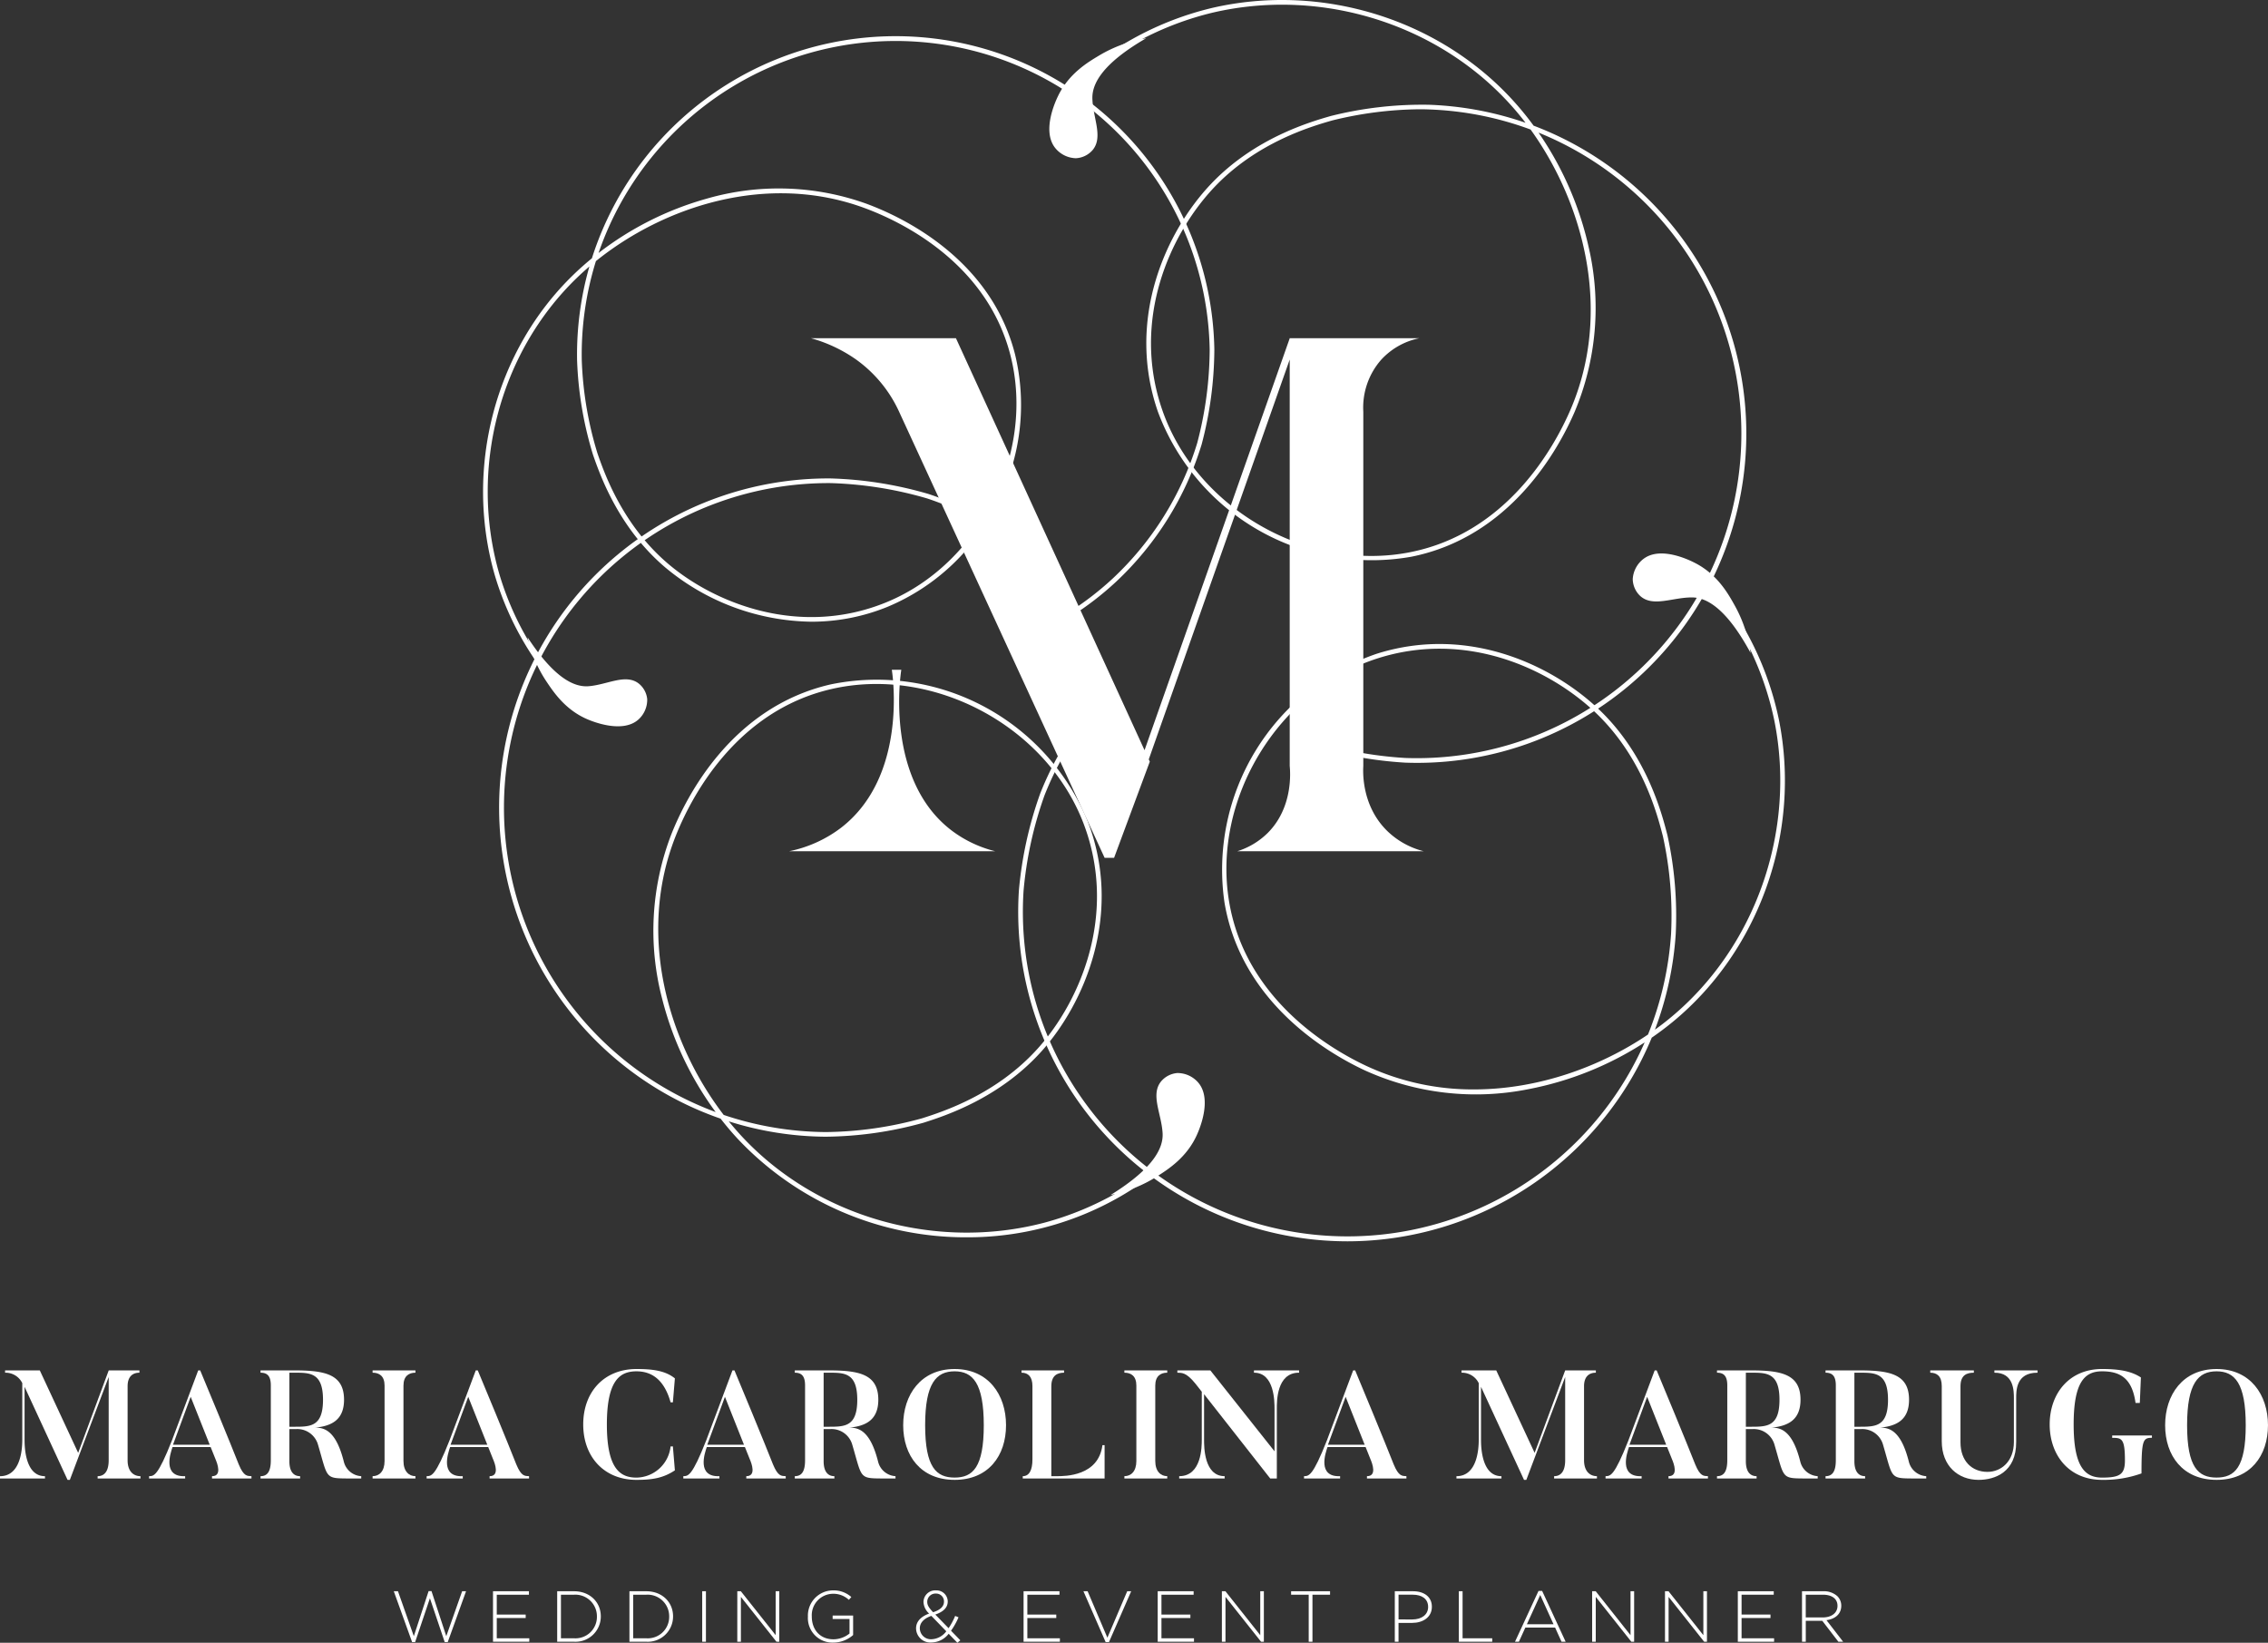
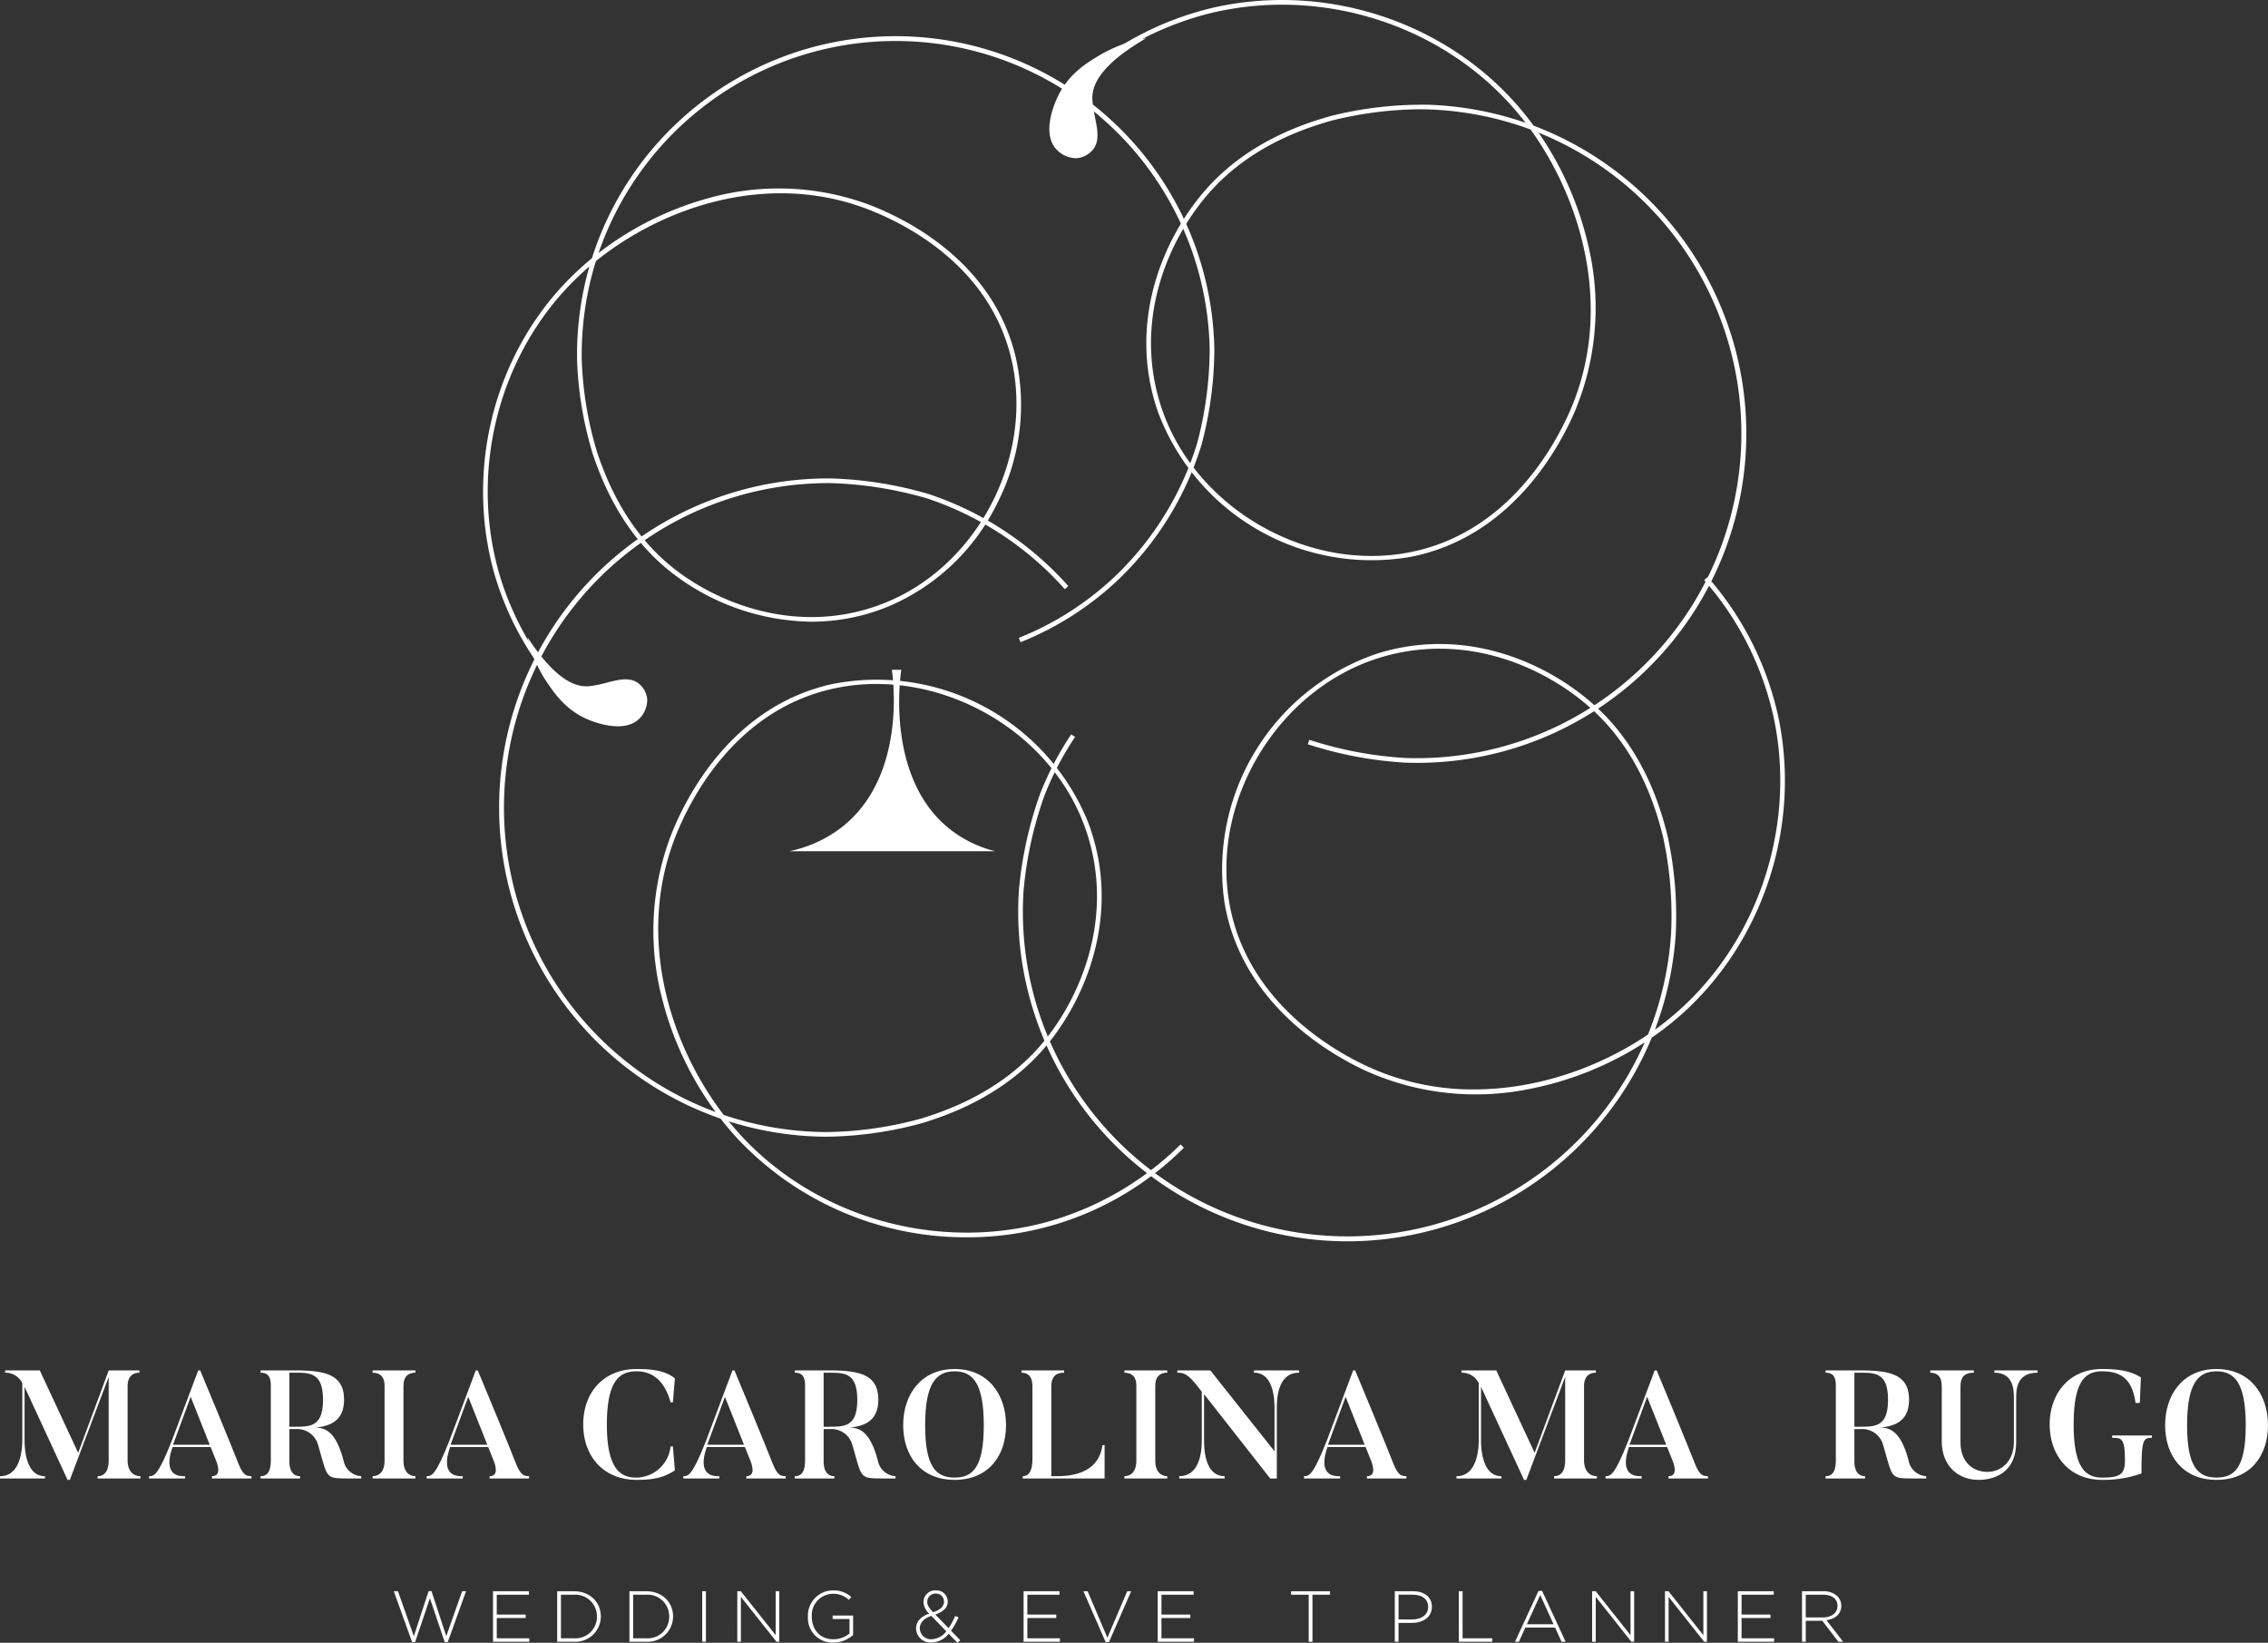
<svg xmlns="http://www.w3.org/2000/svg" width="529.244" height="383.327" viewBox="0 0 529.244 383.327">
  <rect x="0" y="0" width="529.244" height="383.327" fill="#333333" stroke="none" />
  <g id="LOGO" transform="translate(0 0.003)">
    <path id="Trazado_1" data-name="Trazado 1" d="M236.11,954h.977l3.7,10.489,3.448-10.52h.673l3.452,10.52,3.7-10.489h.911L248.7,965.867h-.708l-3.452-10.232-3.448,10.232h-.708Z" transform="translate(-144.218 -582.696)" fill="#fff" />
    <path id="Trazado_2" data-name="Trazado 2" d="M295.6,954.05h8.383v.809h-7.507v4.628h6.749v.81h-6.749v4.729h7.589v.806H295.6Z" transform="translate(-180.555 -582.745)" fill="#fff" />
    <path id="Trazado_3" data-name="Trazado 3" d="M334.956,954.859v10.166H338a5,5,0,0,0,5.351-5.052v-.031A5.034,5.034,0,0,0,338,954.859Zm-.876-.809H338c3.7,0,6.258,2.542,6.258,5.857v.035A5.9,5.9,0,0,1,338,965.831H334.08Z" transform="translate(-204.059 -582.745)" fill="#fff" />
    <path id="Trazado_4" data-name="Trazado 4" d="M378.276,954.859v10.166h3.047a5,5,0,0,0,5.351-5.052v-.031a5.034,5.034,0,0,0-5.351-5.083Zm-.876-.809h3.923c3.7,0,6.258,2.542,6.258,5.857v.035a5.9,5.9,0,0,1-6.258,5.888H377.4Z" transform="translate(-230.519 -582.745)" fill="#fff" />
    <path id="Trazado_5" data-name="Trazado 5" d="M421.03,954.05h.872v11.781h-.872Z" transform="translate(-257.169 -582.745)" fill="#fff" />
    <path id="Trazado_6" data-name="Trazado 6" d="M442.08,954.05h.825l8.13,10.251V954.05h.841v11.781h-.658l-8.3-10.465v10.465h-.841Z" transform="translate(-270.027 -582.745)" fill="#fff" />
    <path id="Trazado_7" data-name="Trazado 7" d="M484.41,959.656v-.031a5.882,5.882,0,0,1,5.822-6.095,6.185,6.185,0,0,1,4.308,1.549l-.572.658a5.3,5.3,0,0,0-3.787-1.413,5,5,0,0,0-4.865,5.266v.035c0,3.047,1.9,5.32,5.052,5.32a6.042,6.042,0,0,0,3.752-1.35v-3.382h-3.939v-.806h4.779v4.542a7.063,7.063,0,0,1-4.628,1.767A5.74,5.74,0,0,1,484.41,959.656Z" transform="translate(-295.882 -582.427)" fill="#fff" />
    <path id="Trazado_8" data-name="Trazado 8" d="M555.775,956.157v-.035a1.828,1.828,0,0,0-1.868-1.849,1.926,1.926,0,0,0-2.039,1.9v.031c0,.74.319,1.312,1.366,2.425C554.915,958.091,555.775,957.266,555.775,956.157Zm.537,6.92-3.483-3.6c-1.868.638-2.693,1.732-2.693,2.876v.035a2.584,2.584,0,0,0,2.759,2.542A4.527,4.527,0,0,0,556.312,963.077Zm.556.572a5.145,5.145,0,0,1-3.989,2.036,3.342,3.342,0,0,1-3.619-3.265v-.035c0-1.584,1.129-2.744,3.047-3.448a3.891,3.891,0,0,1-1.315-2.693v-.035a2.745,2.745,0,0,1,2.946-2.678,2.617,2.617,0,0,1,2.713,2.561v.031c0,1.467-1.094,2.425-2.9,3.047l3.094,3.18a15.176,15.176,0,0,0,1.533-2.861l.79.319a16.246,16.246,0,0,1-1.751,3.133l2.172,2.238-.689.572-2.035-2.1Z" transform="translate(-335.493 -582.427)" fill="#fff" />
    <path id="Trazado_9" data-name="Trazado 9" d="M613.72,954.05H622.1v.809H614.6v4.628h6.749v.81H614.6v4.729h7.593v.806H613.72Z" transform="translate(-374.866 -582.745)" fill="#fff" />
    <path id="Trazado_10" data-name="Trazado 10" d="M649.61,954.05h.977l4.612,10.839,4.628-10.839h.926l-5.184,11.866h-.774Z" transform="translate(-396.788 -582.745)" fill="#fff" />
    <path id="Trazado_11" data-name="Trazado 11" d="M694.14,954.05h8.383v.809h-7.507v4.628h6.749v.81h-6.749v4.729h7.593v.806H694.14Z" transform="translate(-423.987 -582.745)" fill="#fff" />
-     <path id="Trazado_12" data-name="Trazado 12" d="M732.62,954.05h.825l8.13,10.251V954.05h.841v11.781h-.654l-8.3-10.465v10.465h-.841Z" transform="translate(-447.491 -582.745)" fill="#fff" />
    <path id="Trazado_13" data-name="Trazado 13" d="M778.236,954.859H774.13v-.809h9.088v.809h-4.106v10.971h-.876Z" transform="translate(-472.846 -582.745)" fill="#fff" />
    <path id="Trazado_14" data-name="Trazado 14" d="M840.406,960.631c2.187,0,3.67-1.144,3.67-2.9V957.7c0-1.868-1.448-2.845-3.569-2.845h-3.331v5.772ZM836.3,954.05h4.273c2.592,0,4.378,1.331,4.378,3.6v.035c0,2.471-2.141,3.752-4.6,3.752h-3.18v4.394H836.3Z" transform="translate(-510.82 -582.745)" fill="#fff" />
    <path id="Trazado_15" data-name="Trazado 15" d="M874.69,954.05h.876v10.975h6.92v.806h-7.8Z" transform="translate(-534.269 -582.745)" fill="#fff" />
    <path id="Trazado_16" data-name="Trazado 16" d="M917.36,961.616l-3.1-6.819-3.114,6.819Zm-3.5-7.776h.84l5.488,11.863h-.961l-1.495-3.3h-6.951l-1.5,3.3h-.911Z" transform="translate(-554.841 -582.616)" fill="#fff" />
    <path id="Trazado_17" data-name="Trazado 17" d="M954.63,954.05h.829l8.126,10.251V954.05h.841v11.781h-.654l-8.3-10.465v10.465h-.844Z" transform="translate(-583.097 -582.745)" fill="#fff" />
    <path id="Trazado_18" data-name="Trazado 18" d="M998.3,954.05h.825l8.13,10.251V954.05h.841v11.781h-.658l-8.294-10.465v10.465H998.3Z" transform="translate(-609.771 -582.745)" fill="#fff" />
    <path id="Trazado_19" data-name="Trazado 19" d="M1041.97,954.05h8.383v.809h-7.507v4.628h6.748v.81h-6.748v4.729h7.589v.806h-8.465Z" transform="translate(-636.445 -582.745)" fill="#fff" />
    <path id="Trazado_20" data-name="Trazado 20" d="M1085.3,960.16c1.965,0,3.433-.992,3.433-2.693v-.035c0-1.58-1.245-2.573-3.382-2.573h-4.024v5.3Zm-4.849-6.11h4.947a4.632,4.632,0,0,1,3.316,1.164,3.1,3.1,0,0,1,.9,2.187v.031c0,1.969-1.467,3.1-3.452,3.367l3.888,5.036h-1.109l-3.756-4.884h-3.853v4.884h-.876Z" transform="translate(-659.949 -582.745)" fill="#fff" />
    <path id="Trazado_21" data-name="Trazado 21" d="M32.782,846.316v.537h-10v-.537c1.506,0,2.58-1.039,2.58-3.728V823.171L16.3,847.176h-.537L5.733,825.463v12.4c0,2.078.284,8.457,4.764,8.457v.537H0v-.537c4.873,0,5.2-6.414,5.2-8.457V824.607a4.328,4.328,0,0,0-4.013-2.436v-.541h8.1l8.955,19.242,7.13-19.242h7.165v.541c-1.541,0-2.759.856-2.759,3.152v17.264C29.769,845.277,31.24,846.316,32.782,846.316Z" transform="translate(0 -501.861)" fill="#fff" />
    <path id="Trazado_22" data-name="Trazado 22" d="M103.531,838.972,99.09,827.795l-4.122,11.177Zm9.745,7.881h-9.208v-.537c2.362,0,1.253-2.938.825-3.942l-1.148-2.864H94.86c-.5,1.432-2.4,7.021,2.938,6.807v.537H89.38v-.537c1.144-.035,2.043,0,5.336-8.348l6.13-16.338h.463c6.593,15.8,8.994,21.927,8.994,21.927,1.179,2.868,2,2.689,2.973,2.759v.537Z" transform="translate(-54.594 -501.861)" fill="#fff" />
    <path id="Trazado_23" data-name="Trazado 23" d="M164.056,822.171h-1.113v12.61h1.113c3.795,0,6.733,0,6.733-6.3C170.789,822.1,167.707,822.171,164.056,822.171Zm15.653,24.682H176.7c-5.519-.035-4.764-.035-7.056-7.811a5.029,5.029,0,0,0-5.017-3.725h-1.685v7.488c0,2.471,1,3.51,2.51,3.51v.537H156.21v-.537c1.541,0,2.4-1,2.4-3.728V825.14c0-2.218-.825-2.969-2.4-2.969v-.541h7.846c7.126,0,11.641.86,11.641,6.846,0,4.62-2.794,6.161-6.842,6.519,2.366-.07,5.017.825,6.807,7.99a4.45,4.45,0,0,0,4.048,3.331Z" transform="translate(-95.415 -501.861)" fill="#fff" />
    <path id="Trazado_24" data-name="Trazado 24" d="M233.4,821.63v.537c-1.541,0-2.794.79-2.794,3.012v17.591c0,2.432,1.288,3.545,2.794,3.545v.537h-10v-.537c1.541,0,2.794-1.113,2.794-3.545V825.179c0-2.222-1.218-3.012-2.794-3.012v-.537Z" transform="translate(-136.455 -501.861)" fill="#fff" />
    <path id="Trazado_25" data-name="Trazado 25" d="M269.955,838.972l-4.445-11.177-4.122,11.177Zm9.745,7.881h-9.208v-.537c2.362,0,1.253-2.938.821-3.942l-1.144-2.864h-8.885c-.5,1.432-2.4,7.021,2.938,6.807v.537H255.8v-.537c1.148-.035,2.043,0,5.34-8.348l6.126-16.338h.467c6.593,15.8,8.99,21.927,8.99,21.927,1.183,2.868,2.008,2.689,2.977,2.759v.537Z" transform="translate(-156.245 -501.861)" fill="#fff" />
    <path id="Trazado_26" data-name="Trazado 26" d="M370.613,838.865l.467,5.589c-2.65,1.755-5.122,2.222-8.959,2.222-7.554,0-12.431-5.375-12.431-12.933,0-7.6,4.877-12.933,12.431-12.933,3.693,0,6.7.358,8.959,2.183l-.467,5.589h-.537c-1.5-5.375-4.48-7.235-7.955-7.235-3.869,0-6.912,2.078-6.912,12.4,0,10.423,3.152,12.4,6.912,12.4a8.131,8.131,0,0,0,7.955-7.274Z" transform="translate(-213.594 -501.36)" fill="#fff" />
    <path id="Trazado_27" data-name="Trazado 27" d="M423.861,838.972l-4.441-11.177L415.3,838.972Zm9.745,7.881h-9.2v-.537c2.362,0,1.253-2.938.821-3.942l-1.148-2.864H415.19c-.5,1.432-2.4,7.021,2.942,6.807v.537H409.71v-.537c1.148-.035,2.043,0,5.34-8.348l6.126-16.338h.467c6.589,15.8,8.99,21.927,8.99,21.927,1.183,2.868,2,2.689,2.973,2.759v.537Z" transform="translate(-250.255 -501.861)" fill="#fff" />
    <path id="Trazado_28" data-name="Trazado 28" d="M484.386,822.171h-1.113v12.61h1.113c3.8,0,6.737,0,6.737-6.3C491.123,822.1,488.041,822.171,484.386,822.171Zm15.657,24.682h-3.008c-5.519-.035-4.768-.035-7.06-7.811a5.024,5.024,0,0,0-5.017-3.725h-1.685v7.488c0,2.471,1.008,3.51,2.51,3.51v.537H476.54v-.537c1.541,0,2.4-1,2.4-3.728V825.14c0-2.218-.825-2.969-2.4-2.969v-.541h7.846c7.13,0,11.645.86,11.645,6.846,0,4.62-2.794,6.161-6.842,6.519,2.362-.07,5.013.825,6.807,7.99a4.451,4.451,0,0,0,4.048,3.331Z" transform="translate(-291.075 -501.861)" fill="#fff" />
    <path id="Trazado_29" data-name="Trazado 29" d="M553.533,821.347c-4.266,0-6.877,2.759-6.877,12.575,0,9.85,2.611,12.217,6.877,12.217,4.227,0,6.807-2.366,6.807-12.217C560.34,824.106,557.759,821.347,553.533,821.347Zm0,25.328c-7.885,0-12-5.628-12-12.754,0-7.1,4.118-13.112,12-13.112s12,6.017,12,13.112C565.535,841.048,561.414,846.676,553.533,846.676Z" transform="translate(-330.772 -501.36)" fill="#fff" />
    <path id="Trazado_30" data-name="Trazado 30" d="M631.882,839.077v7.776h-19.1v-.537c1.545,0,2.261-1.471,2.261-3.907V825.285c0-2.183-1-3.117-2.545-3.117v-.537h9.924v.537c-1.541,0-2.973.611-2.973,3.191v20.958h1.288c1.934,0,9.71,0,10.64-7.239Z" transform="translate(-374.121 -501.861)" fill="#fff" />
    <path id="Trazado_31" data-name="Trazado 31" d="M684.168,821.63v.537c-1.541,0-2.794.79-2.794,3.012v17.591c0,2.432,1.288,3.545,2.794,3.545v.537h-10v-.537c1.541,0,2.794-1.113,2.794-3.545V825.179c0-2.222-1.218-3.012-2.794-3.012v-.537Z" transform="translate(-411.789 -501.861)" fill="#fff" />
    <path id="Trazado_32" data-name="Trazado 32" d="M734.341,821.63v.537c-5.3-.035-5.2,6.811-5.2,8.457v16.229H727.6l-15.439-19.67v10.605c0,1.611-.035,8.527,4.8,8.527v.537H706.358v-.537c5.27,0,5.27-6.916,5.27-8.527V826.612l-1.436-1.829c-2.292-2.864-3.331-2.541-4.262-2.615v-.537h7.7l14.976,18.884v-9.889c0-1.646,0-8.492-4.8-8.457v-.537Z" transform="translate(-431.189 -501.861)" fill="#fff" />
    <path id="Trazado_33" data-name="Trazado 33" d="M796.021,838.972l-4.441-11.177-4.122,11.177Zm9.745,7.881h-9.208v-.537c2.366,0,1.253-2.938.825-3.942l-1.144-2.864h-8.885c-.5,1.432-2.4,7.021,2.935,6.807v.537H781.87v-.537c1.148-.035,2.043,0,5.34-8.348l6.126-16.338h.467c6.589,15.8,8.99,21.927,8.99,21.927,1.183,2.868,2.008,2.689,2.973,2.759v.537Z" transform="translate(-477.573 -501.861)" fill="#fff" />
    <path id="Trazado_34" data-name="Trazado 34" d="M906.052,846.316v.537h-9.994v-.537c1.506,0,2.58-1.039,2.58-3.728V823.171l-9.064,24.005h-.537L879,825.463v12.4c0,2.078.288,8.457,4.768,8.457v.537h-10.5v-.537c4.876,0,5.2-6.414,5.2-8.457V824.607a4.325,4.325,0,0,0-4.013-2.436v-.541h8.1l8.955,19.242,7.13-19.242H905.8v.541c-1.541,0-2.759.856-2.759,3.152v17.264C903.043,845.277,904.51,846.316,906.052,846.316Z" transform="translate(-533.401 -501.861)" fill="#fff" />
    <path id="Trazado_35" data-name="Trazado 35" d="M976.811,838.972l-4.445-11.177-4.118,11.177Zm9.745,7.881h-9.208v-.537c2.363,0,1.253-2.938.825-3.942l-1.148-2.864H968.14c-.5,1.432-2.4,7.021,2.938,6.807v.537H962.66v-.537c1.144-.035,2.043,0,5.336-8.348l6.13-16.338h.463c6.593,15.8,8.994,21.927,8.994,21.927,1.179,2.868,2,2.689,2.973,2.759v.537Z" transform="translate(-588.002 -501.861)" fill="#fff" />
-     <path id="Trazado_36" data-name="Trazado 36" d="M1037.332,822.171h-1.109v12.61h1.109c3.8,0,6.737,0,6.737-6.3C1044.069,822.1,1040.987,822.171,1037.332,822.171Zm15.657,24.682h-3.009c-5.519-.035-4.764-.035-7.056-7.811a5.026,5.026,0,0,0-5.017-3.725h-1.685v7.488c0,2.471,1,3.51,2.51,3.51v.537h-9.243v-.537c1.537,0,2.4-1,2.4-3.728V825.14c0-2.218-.825-2.969-2.4-2.969v-.541h7.842c7.13,0,11.645.86,11.645,6.846,0,4.62-2.794,6.161-6.842,6.519,2.362-.07,5.017.825,6.807,7.99a4.451,4.451,0,0,0,4.048,3.331Z" transform="translate(-628.822 -501.861)" fill="#fff" />
    <path id="Trazado_37" data-name="Trazado 37" d="M1102.416,822.171H1101.3v12.61h1.113c3.795,0,6.733,0,6.733-6.3C1109.149,822.1,1106.067,822.171,1102.416,822.171Zm15.653,24.682h-3.009c-5.519-.035-4.764-.035-7.056-7.811a5.026,5.026,0,0,0-5.017-3.725H1101.3v7.488c0,2.471,1,3.51,2.506,3.51v.537h-9.239v-.537c1.537,0,2.4-1,2.4-3.728V825.14c0-2.218-.825-2.969-2.4-2.969v-.541h7.846c7.126,0,11.641.86,11.641,6.846,0,4.62-2.794,6.161-6.842,6.519,2.362-.07,5.017.825,6.807,7.99a4.45,4.45,0,0,0,4.048,3.331Z" transform="translate(-668.573 -501.861)" fill="#fff" />
    <path id="Trazado_38" data-name="Trazado 38" d="M1160.035,838.147V825.285c0-2.292-1.113-3.114-2.685-3.114v-.541h10.173v.541c-1.541,0-3.117.463-3.117,3.152v13.112c0,4.336,2.651,6.877,6.3,6.877,3.187,0,6.161-2.436,6.161-6.986V828.153c0-1.72,0-6.021-4.55-5.982v-.541h10.068v.541c-5.052-.039-4.982,4.262-4.982,5.982v10.174c.039,7.06-4.978,8.85-8.776,8.85C1163.9,847.176,1160.035,843.989,1160.035,838.147Z" transform="translate(-706.92 -501.861)" fill="#fff" />
    <path id="Trazado_39" data-name="Trazado 39" d="M1252.817,836.319v.541c-2.074,0-2.432.5-2.432,8.309a26.027,26.027,0,0,1-9.208,1.506c-7.741,0-12.217-5.8-12.217-12.933s4.476-12.933,12.217-12.933c4.013,0,6.842.5,9.064,1.969l-.249,5.947h-1c-.79-5.768-3.584-7.379-7.811-7.379-4.083,0-6.628,2.541-6.628,12.4s2.615,12.4,6.628,12.4c4.192,0,5.336-.755,5.336-4.013,0-5.126-.751-5.266-2.974-5.266v-.541Z" transform="translate(-750.66 -501.36)" fill="#fff" />
    <path id="Trazado_40" data-name="Trazado 40" d="M1310.182,821.347c-4.265,0-6.877,2.759-6.877,12.575,0,9.85,2.611,12.217,6.877,12.217,4.227,0,6.807-2.366,6.807-12.217C1316.99,824.106,1314.409,821.347,1310.182,821.347Zm0,25.328c-7.881,0-12-5.628-12-12.754,0-7.1,4.121-13.112,12-13.112s12,6.017,12,13.112C1322.185,841.048,1318.064,846.676,1310.182,846.676Z" transform="translate(-792.941 -501.36)" fill="#fff" />
    <path id="Trazado_41" data-name="Trazado 41" d="M723.63,25.494a87.707,87.707,0,0,0-20.343,2.615c-4.779,1.378-17.494,5.044-27.469,15.548C665.609,54.411,656.3,74.489,663.664,95.7c7.99,23.005,33.926,37.876,57.818,33.151,22.756-4.5,33.735-24.71,37.4-33.186,9.994-23.133,2.935-48.5-9.282-65.442a75.775,75.775,0,0,0-23.686-4.686c-.763-.031-1.526-.043-2.281-.043Zm-.436,152.512q-1.448,0-2.9-.054a90.606,90.606,0,0,1-22.69-4.289l.358-1.031a89.431,89.431,0,0,0,22.375,4.231,75.75,75.75,0,0,0,31.12-145.919,76.225,76.225,0,0,1,11.7,26.749A62.547,62.547,0,0,1,759.879,96.1c-3.728,8.636-14.922,29.22-38.183,33.821a53.209,53.209,0,0,1-59.064-33.86c-7.523-21.674,1.973-42.177,12.4-53.152,10.177-10.718,23.1-14.447,27.963-15.848a87.435,87.435,0,0,1,22.958-2.615,77.2,77.2,0,0,1,22.472,4.2q-1.319-1.722-2.7-3.308c-17-19.541-44.543-28.345-70.175-22.425a71.758,71.758,0,0,0-32.326,17.346l-.74-.8A72.881,72.881,0,0,1,675.3,1.843c26.017-6.009,53.985,2.931,71.245,22.772q1.967,2.259,3.756,4.705a76.829,76.829,0,0,1-27.107,148.686Z" transform="translate(-392.433 0)" fill="#fff" />
    <path id="Trazado_42" data-name="Trazado 42" d="M651.763,22.92c-10.489,6.075-12.641,10.8-12.555,14.069.125,4.542,2.611,9.064.008,12.08a5.529,5.529,0,0,1-3.857,1.849,6.417,6.417,0,0,1-4.822-2.386c-3.238-4.051.21-11.2.666-12.139,2.518-5.223,6.865-7.819,9.6-9.453A31.639,31.639,0,0,1,651.763,22.92Z" transform="translate(-384.299 -14.002)" fill="#fff" />
    <path id="Trazado_43" data-name="Trazado 43" d="M351.673,435.366a76.02,76.02,0,0,0,23.815,4,86.525,86.525,0,0,0,22.542-3.23c4.733-1.514,17.338-5.546,27-16.338,9.893-11.041,18.615-31.384,10.64-52.373-8.652-22.764-35.008-36.876-58.756-31.458-22.616,5.161-33,25.675-36.417,34.257C331.178,393.629,338.97,418.79,351.673,435.366Zm56.736,28.559a73.084,73.084,0,0,1-53.522-23.044q-2.055-2.224-3.931-4.643a76.809,76.809,0,0,1,25.722-149.391,90.467,90.467,0,0,1,22.807,3.631,75.573,75.573,0,0,1,32.6,21.475l-.81.728a74.569,74.569,0,0,0-32.128-21.168,89.445,89.445,0,0,0-22.48-3.577A75.748,75.748,0,0,0,349.8,434.7,76.1,76.1,0,0,1,337.323,408.3a62.552,62.552,0,0,1,2.16-38.483c3.479-8.745,14.069-29.645,37.191-34.918a53.211,53.211,0,0,1,60.017,32.135c8.15,21.444-.751,42.215-10.847,53.486-9.866,11.01-22.67,15.108-27.492,16.653a87.55,87.55,0,0,1-22.873,3.277,76.484,76.484,0,0,1-22.62-3.584q1.384,1.7,2.829,3.273c17.556,19.039,45.349,27.041,70.8,20.378A71.738,71.738,0,0,0,458.3,442.242l.763.782a71.319,71.319,0,0,1-50.649,20.9Z" transform="translate(-182.799 -175.209)" fill="#fff" />
-     <path id="Trazado_44" data-name="Trazado 44" d="M665.89,671.8c10.306-6.379,12.322-11.166,12.139-14.427-.253-4.538-2.872-8.986-.358-12.077a5.521,5.521,0,0,1,3.8-1.958,6.406,6.406,0,0,1,4.888,2.246c3.355,3.954.117,11.2-.311,12.151-2.37,5.293-6.64,8.013-9.321,9.726A31.715,31.715,0,0,1,665.89,671.8Z" transform="translate(-406.732 -392.955)" fill="#fff" />
    <path id="Trazado_45" data-name="Trazado 45" d="M708.8,362.684a47.3,47.3,0,0,0-14.264,2.2c-23.231,7.305-38.861,32.789-34.84,56.814,3.826,22.877,23.7,34.447,32.065,38.359a58.792,58.792,0,0,0,25.064,5.468c15.011,0,29.52-5.293,40.624-12.812a75.909,75.909,0,0,0,5.383-23.538,86.4,86.4,0,0,0-1.9-22.694c-1.234-4.818-4.526-17.63-14.731-27.913C738.121,370.44,724.468,362.684,708.8,362.684ZM687.39,500.967q-2.592,0-5.2-.175a76.9,76.9,0,0,1-71.545-81.726,90.8,90.8,0,0,1,4.958-22.557,73.326,73.326,0,0,1,7.243-13.836l.907.6a72.253,72.253,0,0,0-7.13,13.626,89.581,89.581,0,0,0-4.888,22.234A75.751,75.751,0,0,0,756.67,454.552a76.228,76.228,0,0,1-27.08,10.905,62.535,62.535,0,0,1-38.292-4.41c-8.523-3.985-28.769-15.778-32.684-39.168a53.212,53.212,0,0,1,35.592-58.036c21.888-6.881,42.1,3.219,52.763,13.96,10.415,10.489,13.758,23.515,15.015,28.419a87.421,87.421,0,0,1,1.934,23.025,77.061,77.061,0,0,1-4.857,22.34q1.763-1.267,3.39-2.6c20.032-16.416,29.645-43.691,24.484-69.486a71.776,71.776,0,0,0-16.385-32.824l.825-.716A72.879,72.879,0,0,1,788,379.286c5.238,26.185-4.522,53.876-24.862,70.545q-2.323,1.9-4.818,3.616a76.956,76.956,0,0,1-70.934,47.52Z" transform="translate(-372.881 -211.317)" fill="#fff" />
-     <path id="Trazado_46" data-name="Trazado 46" d="M1006.47,355.054c-5.764-10.66-10.426-12.952-13.692-12.96-4.546-.012-9.138,2.339-12.077-.35a5.53,5.53,0,0,1-1.732-3.915,6.4,6.4,0,0,1,2.53-4.744c4.141-3.117,11.181.537,12.112,1.024,5.141,2.67,7.613,7.091,9.162,9.874A31.621,31.621,0,0,1,1006.47,355.054Z" transform="translate(-597.964 -202.692)" fill="#fff" />
    <path id="Trazado_47" data-name="Trazado 47" d="M315.971,74.2a73.3,73.3,0,0,0-3.3,23.126,83.523,83.523,0,0,0,3.662,21.729c1.58,4.546,5.783,16.642,16.451,25.733,10.917,9.306,30.8,17.257,50.914,9.037,21.814-8.912,34.833-34.743,29.022-57.585-5.53-21.752-25.624-31.306-34.008-34.408-22.865-8.453-47.014-.319-62.745,12.368ZM311.1,178.289a70.552,70.552,0,0,1-18.728-30.812c-7.161-24.846.027-52.346,18.311-70.062,1.385-1.347,2.841-2.639,4.351-3.876a74.381,74.381,0,0,1,145.25,21.289,87.929,87.929,0,0,1-2.97,22.161,73.271,73.271,0,0,1-20.008,32.069,71.9,71.9,0,0,1-22.246,14.065l-.4-1.012a70.887,70.887,0,0,0,21.908-13.851,72.185,72.185,0,0,0,19.709-31.583,86.7,86.7,0,0,0,2.919-21.83A73.3,73.3,0,0,0,316.59,72.3a73.773,73.773,0,0,1,25.2-12.668,60.575,60.575,0,0,1,37.3,1.171c8.547,3.16,29.03,12.909,34.689,35.163a50.212,50.212,0,0,1-4.02,34.463,49.893,49.893,0,0,1-25.648,24.4,46.931,46.931,0,0,1-17.841,3.51,54.275,54.275,0,0,1-34.194-12.73c-10.893-9.282-15.167-21.581-16.778-26.208a85.221,85.221,0,0,1-3.721-22.063,74.71,74.71,0,0,1,2.872-21.888q-1.57,1.349-3.012,2.744c-18,17.44-25.072,44.516-18.019,68.976a69.449,69.449,0,0,0,18.44,30.337Z" transform="translate(-176.913 -13.27)" fill="#fff" />
    <path id="Trazado_48" data-name="Trazado 48" d="M316.33,382.13c6.418,9.823,11.1,11.656,14.252,11.4,4.382-.354,8.625-2.993,11.676-.634a5.339,5.339,0,0,1,1.985,3.631,6.2,6.2,0,0,1-2.055,4.783c-3.748,3.343-10.831.381-11.769-.008-5.176-2.168-7.912-6.231-9.633-8.788A30.661,30.661,0,0,1,316.33,382.13Z" transform="translate(-193.217 -233.41)" fill="#fff" />
    <path id="Trazado_49" data-name="Trazado 49" d="M499.3,401.58h-2.211c.241,1.541,3.6,24.935-11.835,36.852a29.757,29.757,0,0,1-12.143,5.488h48.123a28.019,28.019,0,0,1-10.185-4.838c-15.365-11.68-12.042-35.627-11.75-37.5Z" transform="translate(-288.98 -245.291)" fill="#fff" />
-     <path id="Trazado_50" data-name="Trazado 50" d="M585.7,322.461h43.531a18.773,18.773,0,0,1-8.659-4.861c-5.873-5.873-5.534-13.688-5.453-15.034V219.924a16.916,16.916,0,0,1,4.188-12.17,16.5,16.5,0,0,1,8.9-5.005h-30.19l-.055-.019-.008.019h-.016v.051L564.07,298.883l-44.01-96.134H486.22a34.109,34.109,0,0,1,9.6,4.332c.327.214.642.428.95.646a30.634,30.634,0,0,1,10.092,12.318l47.89,103.949h2.211l8.333-22.449-.241-.522,32.89-93.3v94.846c.132,1.335.833,9.761-5.234,15.723A17.523,17.523,0,0,1,585.7,322.461Z" transform="translate(-296.988 -123.831)" fill="#fff" />
  </g>
</svg>